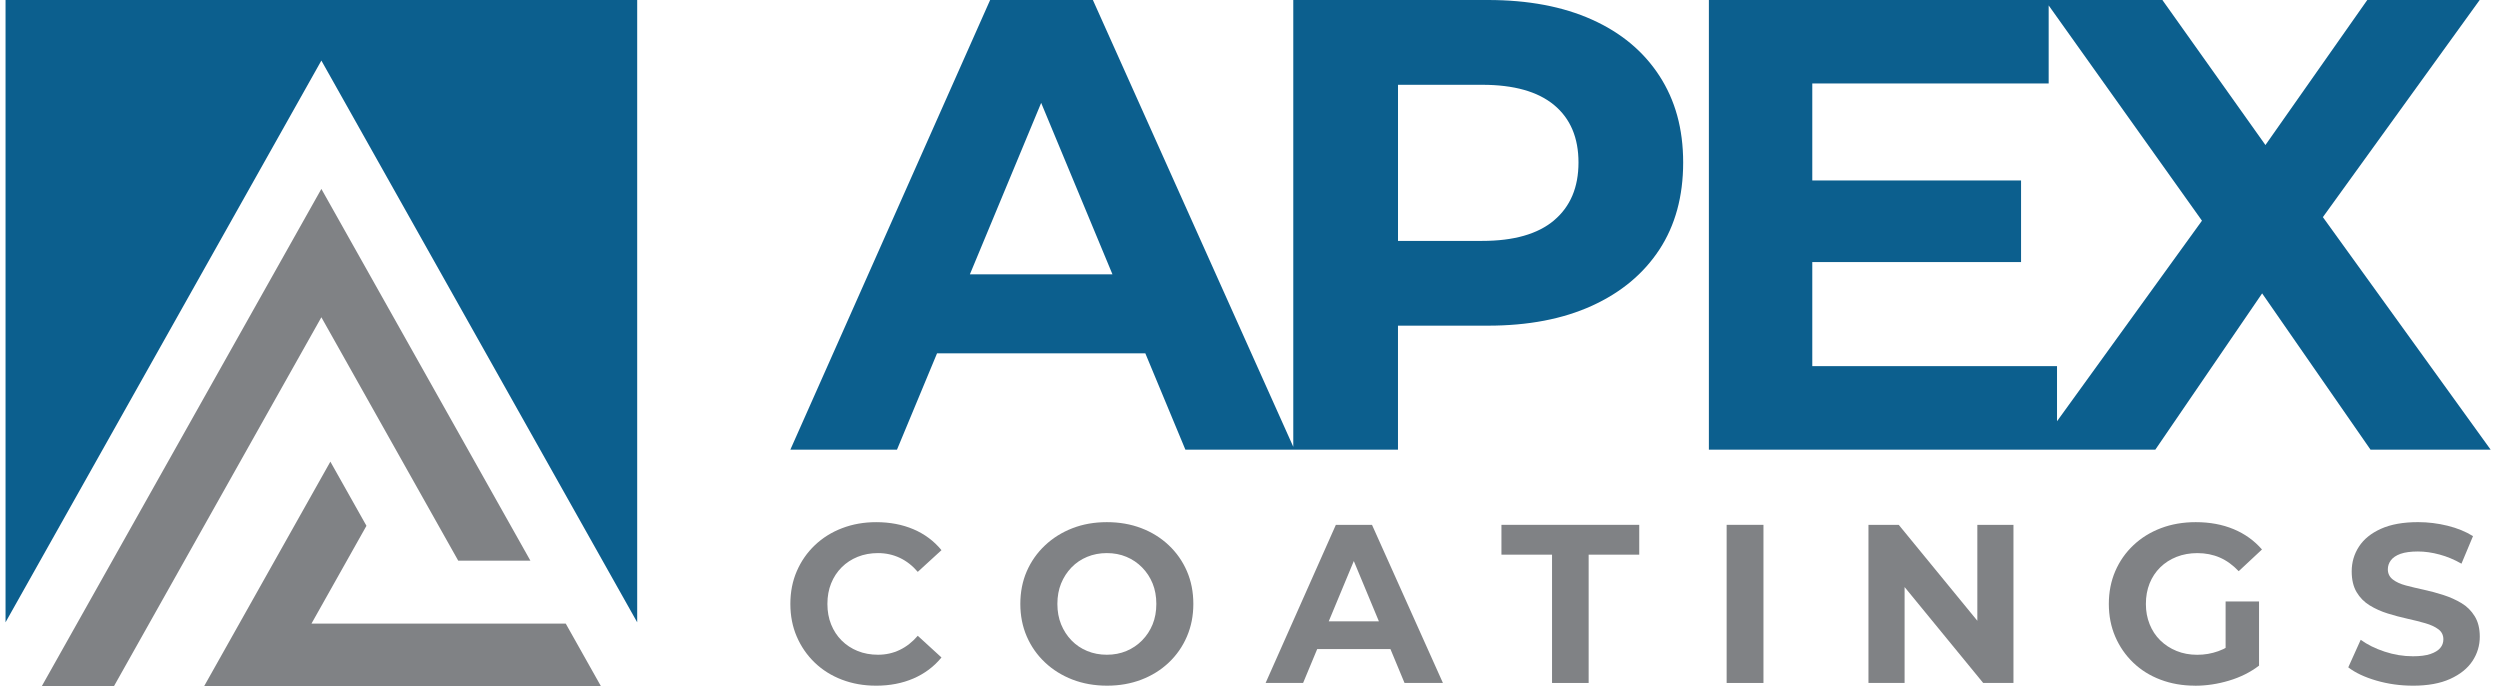
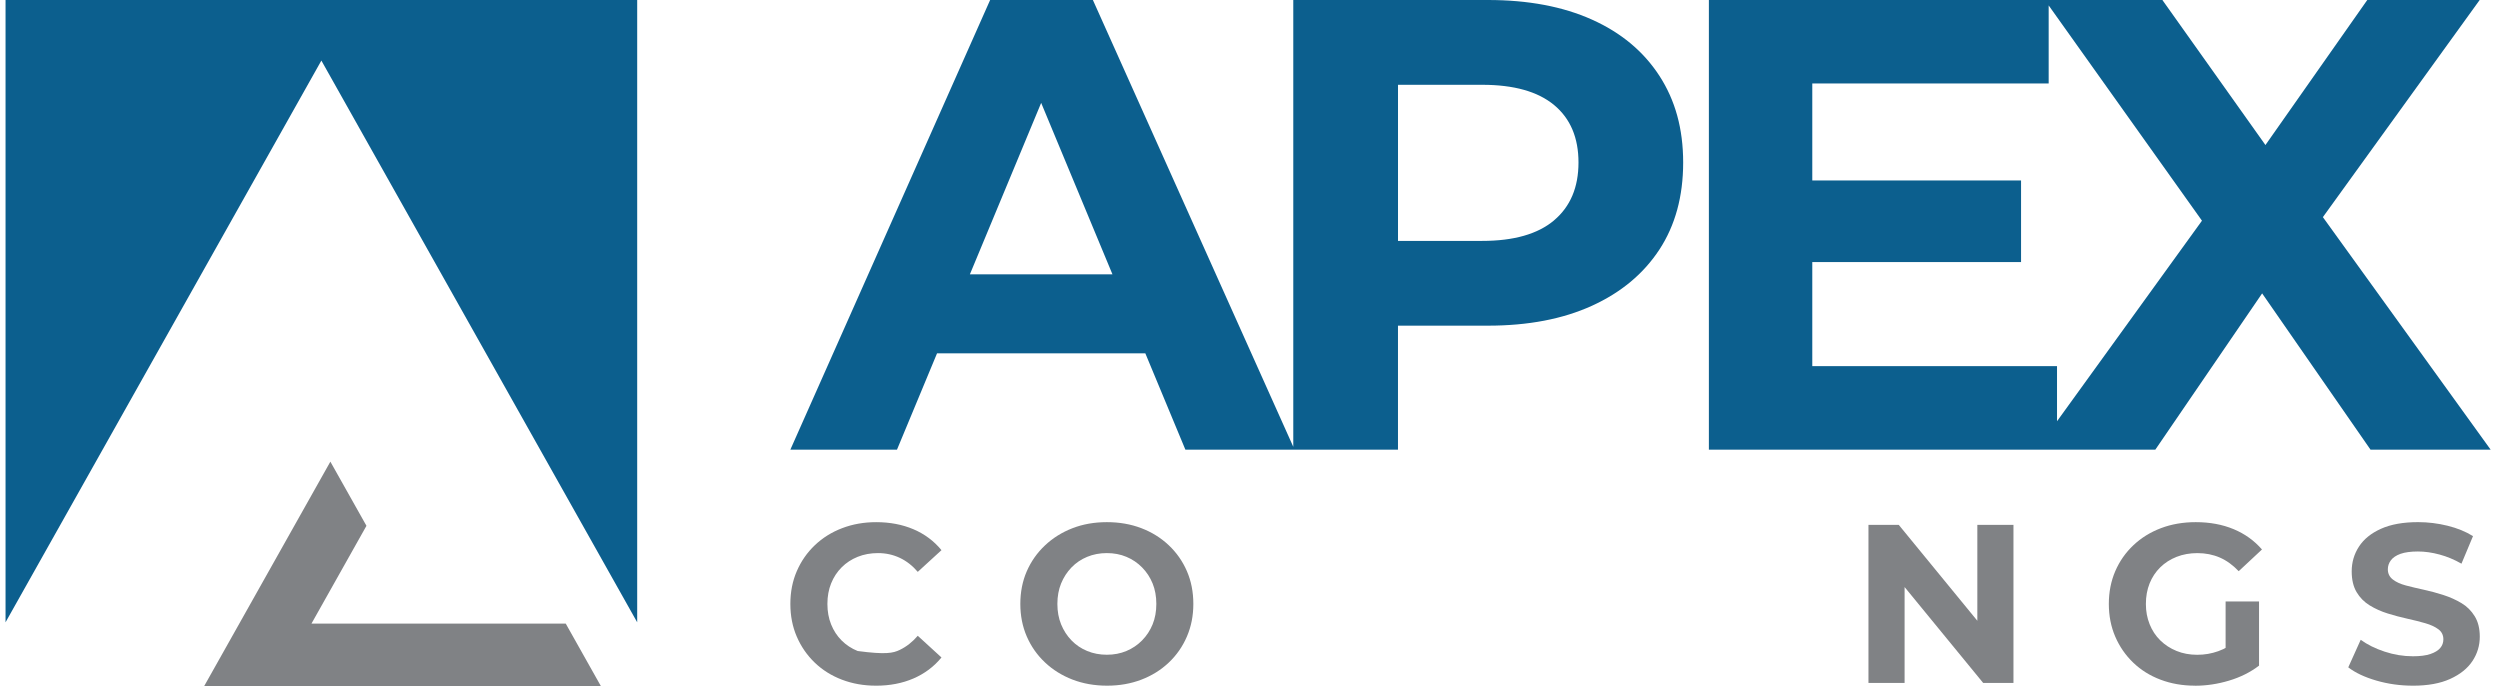
<svg xmlns="http://www.w3.org/2000/svg" width="244" height="67" viewBox="0 0 244 67" fill="none">
  <path d="M31.366 5.911L62.19 60.735V0H0.541V60.735L31.366 5.911Z" fill="#0C5F8E" />
-   <path d="M31.366 30.965L44.722 54.72H51.766L31.366 18.438L4.062 67H11.106L26.073 40.374L31.366 30.965Z" fill="#808285" />
  <path d="M55.215 60.861H48.172H30.401L35.766 51.319L32.244 45.057L23.358 60.861L19.906 67H26.95H58.667L55.215 60.861Z" fill="#808285" />
  <path d="M155.376 1.914C152.533 0.638 149.147 0 145.22 0H126.224V43.607L106.666 0H96.637L77.139 43.886H87.546L91.456 34.482H111.783L115.693 43.886H136.443V31.785H145.22C149.149 31.785 152.533 31.138 155.376 29.842C158.218 28.547 160.411 26.718 161.958 24.356C163.503 21.996 164.277 19.163 164.277 15.862C164.277 12.561 163.503 9.782 161.958 7.4C160.411 5.018 158.218 3.189 155.376 1.914ZM94.662 26.772L101.618 10.041L108.575 26.772H94.66H94.662ZM151.679 21.506C150.091 22.845 147.75 23.512 144.658 23.512H136.445V8.276H144.658C147.75 8.276 150.091 8.933 151.679 10.25C153.268 11.567 154.061 13.437 154.061 15.86C154.061 18.283 153.265 20.165 151.679 21.501V21.506Z" fill="#0C5F8E" />
  <path d="M226.712 21.193L242.016 0H231.046L221.107 14.155L211.049 0H166.787V43.886H210.36L220.784 28.634L231.362 43.886H243.086L226.714 21.193H226.712ZM200.765 41.111V35.734H176.879V25.578H197.255V17.616H176.879V8.149H199.95V0.529L214.912 21.54L200.765 41.113V41.111Z" fill="#0C5F8E" />
-   <path d="M85.494 66.922C84.303 66.922 83.197 66.728 82.176 66.338C81.155 65.95 80.27 65.394 79.52 64.674C78.771 63.953 78.186 63.109 77.767 62.139C77.347 61.169 77.139 60.104 77.139 58.942C77.139 57.781 77.347 56.716 77.767 55.746C78.186 54.776 78.773 53.931 79.53 53.211C80.287 52.491 81.177 51.935 82.198 51.547C83.219 51.157 84.325 50.963 85.516 50.963C86.853 50.963 88.065 51.193 89.154 51.656C90.241 52.12 91.153 52.799 91.888 53.696L89.574 55.814C89.06 55.212 88.475 54.756 87.82 54.446C87.165 54.138 86.457 53.982 85.693 53.982C84.973 53.982 84.311 54.104 83.709 54.346C83.108 54.589 82.584 54.931 82.145 55.372C81.703 55.814 81.361 56.335 81.119 56.937C80.876 57.538 80.755 58.208 80.755 58.942C80.755 59.677 80.876 60.347 81.119 60.948C81.361 61.55 81.703 62.074 82.145 62.513C82.586 62.954 83.108 63.296 83.709 63.539C84.311 63.781 84.973 63.902 85.693 63.902C86.457 63.902 87.165 63.745 87.82 63.429C88.475 63.114 89.057 62.653 89.574 62.052L91.888 64.169C91.153 65.067 90.241 65.748 89.154 66.219C88.065 66.689 86.848 66.924 85.494 66.924V66.922Z" fill="#808285" />
+   <path d="M85.494 66.922C84.303 66.922 83.197 66.728 82.176 66.338C81.155 65.95 80.27 65.394 79.52 64.674C78.771 63.953 78.186 63.109 77.767 62.139C77.347 61.169 77.139 60.104 77.139 58.942C77.139 57.781 77.347 56.716 77.767 55.746C78.186 54.776 78.773 53.931 79.53 53.211C80.287 52.491 81.177 51.935 82.198 51.547C83.219 51.157 84.325 50.963 85.516 50.963C86.853 50.963 88.065 51.193 89.154 51.656C90.241 52.12 91.153 52.799 91.888 53.696L89.574 55.814C89.06 55.212 88.475 54.756 87.82 54.446C87.165 54.138 86.457 53.982 85.693 53.982C84.973 53.982 84.311 54.104 83.709 54.346C83.108 54.589 82.584 54.931 82.145 55.372C81.703 55.814 81.361 56.335 81.119 56.937C80.876 57.538 80.755 58.208 80.755 58.942C80.755 59.677 80.876 60.347 81.119 60.948C81.361 61.55 81.703 62.074 82.145 62.513C82.586 62.954 83.108 63.296 83.709 63.539C86.457 63.902 87.165 63.745 87.82 63.429C88.475 63.114 89.057 62.653 89.574 62.052L91.888 64.169C91.153 65.067 90.241 65.748 89.154 66.219C88.065 66.689 86.848 66.924 85.494 66.924V66.922Z" fill="#808285" />
  <path d="M108.051 66.922C106.831 66.922 105.706 66.723 104.677 66.328C103.649 65.93 102.752 65.372 101.988 64.651C101.224 63.931 100.632 63.087 100.212 62.117C99.793 61.147 99.584 60.089 99.584 58.942C99.584 57.795 99.793 56.72 100.212 55.758C100.632 54.795 101.224 53.953 101.988 53.233C102.752 52.512 103.644 51.954 104.665 51.557C105.686 51.159 106.807 50.962 108.027 50.962C109.247 50.962 110.367 51.156 111.389 51.547C112.41 51.937 113.302 52.49 114.066 53.211C114.83 53.931 115.422 54.775 115.842 55.745C116.261 56.715 116.47 57.78 116.47 58.942C116.47 60.104 116.261 61.149 115.842 62.127C115.422 63.104 114.83 63.953 114.066 64.673C113.302 65.394 112.41 65.949 111.389 66.337C110.367 66.728 109.254 66.922 108.049 66.922H108.051ZM108.029 63.902C108.721 63.902 109.356 63.781 109.936 63.538C110.515 63.296 111.027 62.951 111.469 62.503C111.91 62.054 112.252 61.532 112.495 60.938C112.737 60.344 112.858 59.679 112.858 58.942C112.858 58.205 112.737 57.543 112.495 56.946C112.252 56.349 111.91 55.828 111.469 55.382C111.027 54.933 110.518 54.588 109.936 54.346C109.356 54.103 108.721 53.982 108.029 53.982C107.338 53.982 106.698 54.103 106.111 54.346C105.524 54.588 105.012 54.933 104.578 55.382C104.144 55.83 103.807 56.352 103.564 56.946C103.322 57.54 103.2 58.207 103.2 58.942C103.2 59.677 103.322 60.342 103.564 60.938C103.807 61.532 104.144 62.056 104.578 62.503C105.012 62.951 105.521 63.296 106.111 63.538C106.698 63.781 107.338 63.902 108.029 63.902Z" fill="#808285" />
-   <path d="M123.523 66.657L130.38 51.224H133.907L140.829 66.657H137.082L131.416 53.034H132.849L127.183 66.657H123.523ZM126.985 63.352L127.889 60.64H135.869L136.795 63.352H126.985Z" fill="#808285" />
-   <path d="M151.479 66.657V54.135H146.541V51.224H159.99V54.135H155.052V66.657H151.479Z" fill="#808285" />
-   <path d="M168.52 66.657V51.224H172.114V66.657H168.52Z" fill="#808285" />
  <path d="M182.362 66.657V51.224H185.316L194.421 62.335H192.988V51.224H196.514V66.657H193.56L184.455 55.547H185.888V66.657H182.359H182.362Z" fill="#808285" />
  <path d="M214.243 66.922C213.023 66.922 211.898 66.728 210.87 66.337C209.841 65.949 208.951 65.394 208.202 64.673C207.452 63.953 206.868 63.109 206.45 62.139C206.031 61.169 205.822 60.104 205.822 58.942C205.822 57.78 206.033 56.715 206.45 55.745C206.868 54.775 207.459 53.931 208.223 53.211C208.987 52.49 209.885 51.935 210.913 51.547C211.942 51.156 213.074 50.962 214.309 50.962C215.677 50.962 216.906 51.19 218.003 51.646C219.097 52.102 220.018 52.764 220.768 53.63L218.498 55.748C217.925 55.146 217.307 54.7 216.647 54.414C215.985 54.128 215.257 53.984 214.464 53.984C213.729 53.984 213.052 54.106 212.436 54.348C211.82 54.591 211.287 54.933 210.838 55.374C210.389 55.816 210.045 56.337 209.802 56.939C209.56 57.54 209.439 58.21 209.439 58.944C209.439 59.679 209.56 60.308 209.802 60.919C210.045 61.53 210.389 62.054 210.838 62.495C211.287 62.937 211.815 63.281 212.427 63.531C213.035 63.781 213.707 63.907 214.445 63.907C215.182 63.907 215.837 63.791 216.506 63.555C217.176 63.32 217.826 62.929 218.459 62.386L220.486 64.964C219.635 65.612 218.658 66.1 217.554 66.429C216.453 66.759 215.349 66.927 214.248 66.927L214.243 66.922ZM217.219 64.496V58.7H220.482V64.96L217.219 64.496Z" fill="#808285" />
  <path d="M235.495 66.922C234.261 66.922 233.075 66.757 231.935 66.425C230.795 66.095 229.88 65.663 229.191 65.134L230.404 62.444C231.052 62.915 231.83 63.301 232.742 63.601C233.654 63.902 234.571 64.052 235.498 64.052C236.203 64.052 236.773 63.98 237.207 63.832C237.639 63.684 237.959 63.49 238.165 63.247C238.372 63.005 238.473 62.721 238.473 62.398C238.473 61.989 238.311 61.659 237.988 61.419C237.666 61.176 237.237 60.977 236.701 60.824C236.164 60.669 235.58 60.523 234.947 60.383C234.314 60.242 233.678 60.075 233.041 59.876C232.4 59.677 231.813 59.413 231.277 59.083C230.741 58.753 230.314 58.319 229.999 57.783C229.684 57.247 229.526 56.575 229.526 55.765C229.526 54.882 229.761 54.079 230.232 53.352C230.702 52.624 231.418 52.044 232.381 51.61C233.344 51.176 234.552 50.96 236.007 50.96C236.977 50.96 237.937 51.079 238.883 51.312C239.832 51.547 240.659 51.884 241.365 52.326L240.239 55.015C239.548 54.618 238.837 54.322 238.102 54.123C237.368 53.924 236.662 53.825 235.985 53.825C235.308 53.825 234.714 53.902 234.287 54.055C233.86 54.21 233.55 54.419 233.351 54.683C233.152 54.947 233.053 55.241 233.053 55.566C233.053 55.978 233.215 56.308 233.538 56.558C233.86 56.808 234.287 57.002 234.816 57.142C235.345 57.283 235.934 57.421 236.579 57.562C237.224 57.703 237.865 57.875 238.498 58.081C239.131 58.287 239.71 58.547 240.239 58.864C240.768 59.18 241.2 59.607 241.53 60.143C241.862 60.679 242.027 61.343 242.027 62.139C242.027 63.007 241.787 63.8 241.309 64.521C240.831 65.241 240.108 65.821 239.138 66.262C238.168 66.704 236.955 66.924 235.5 66.924L235.495 66.922Z" fill="#808285" />
</svg>